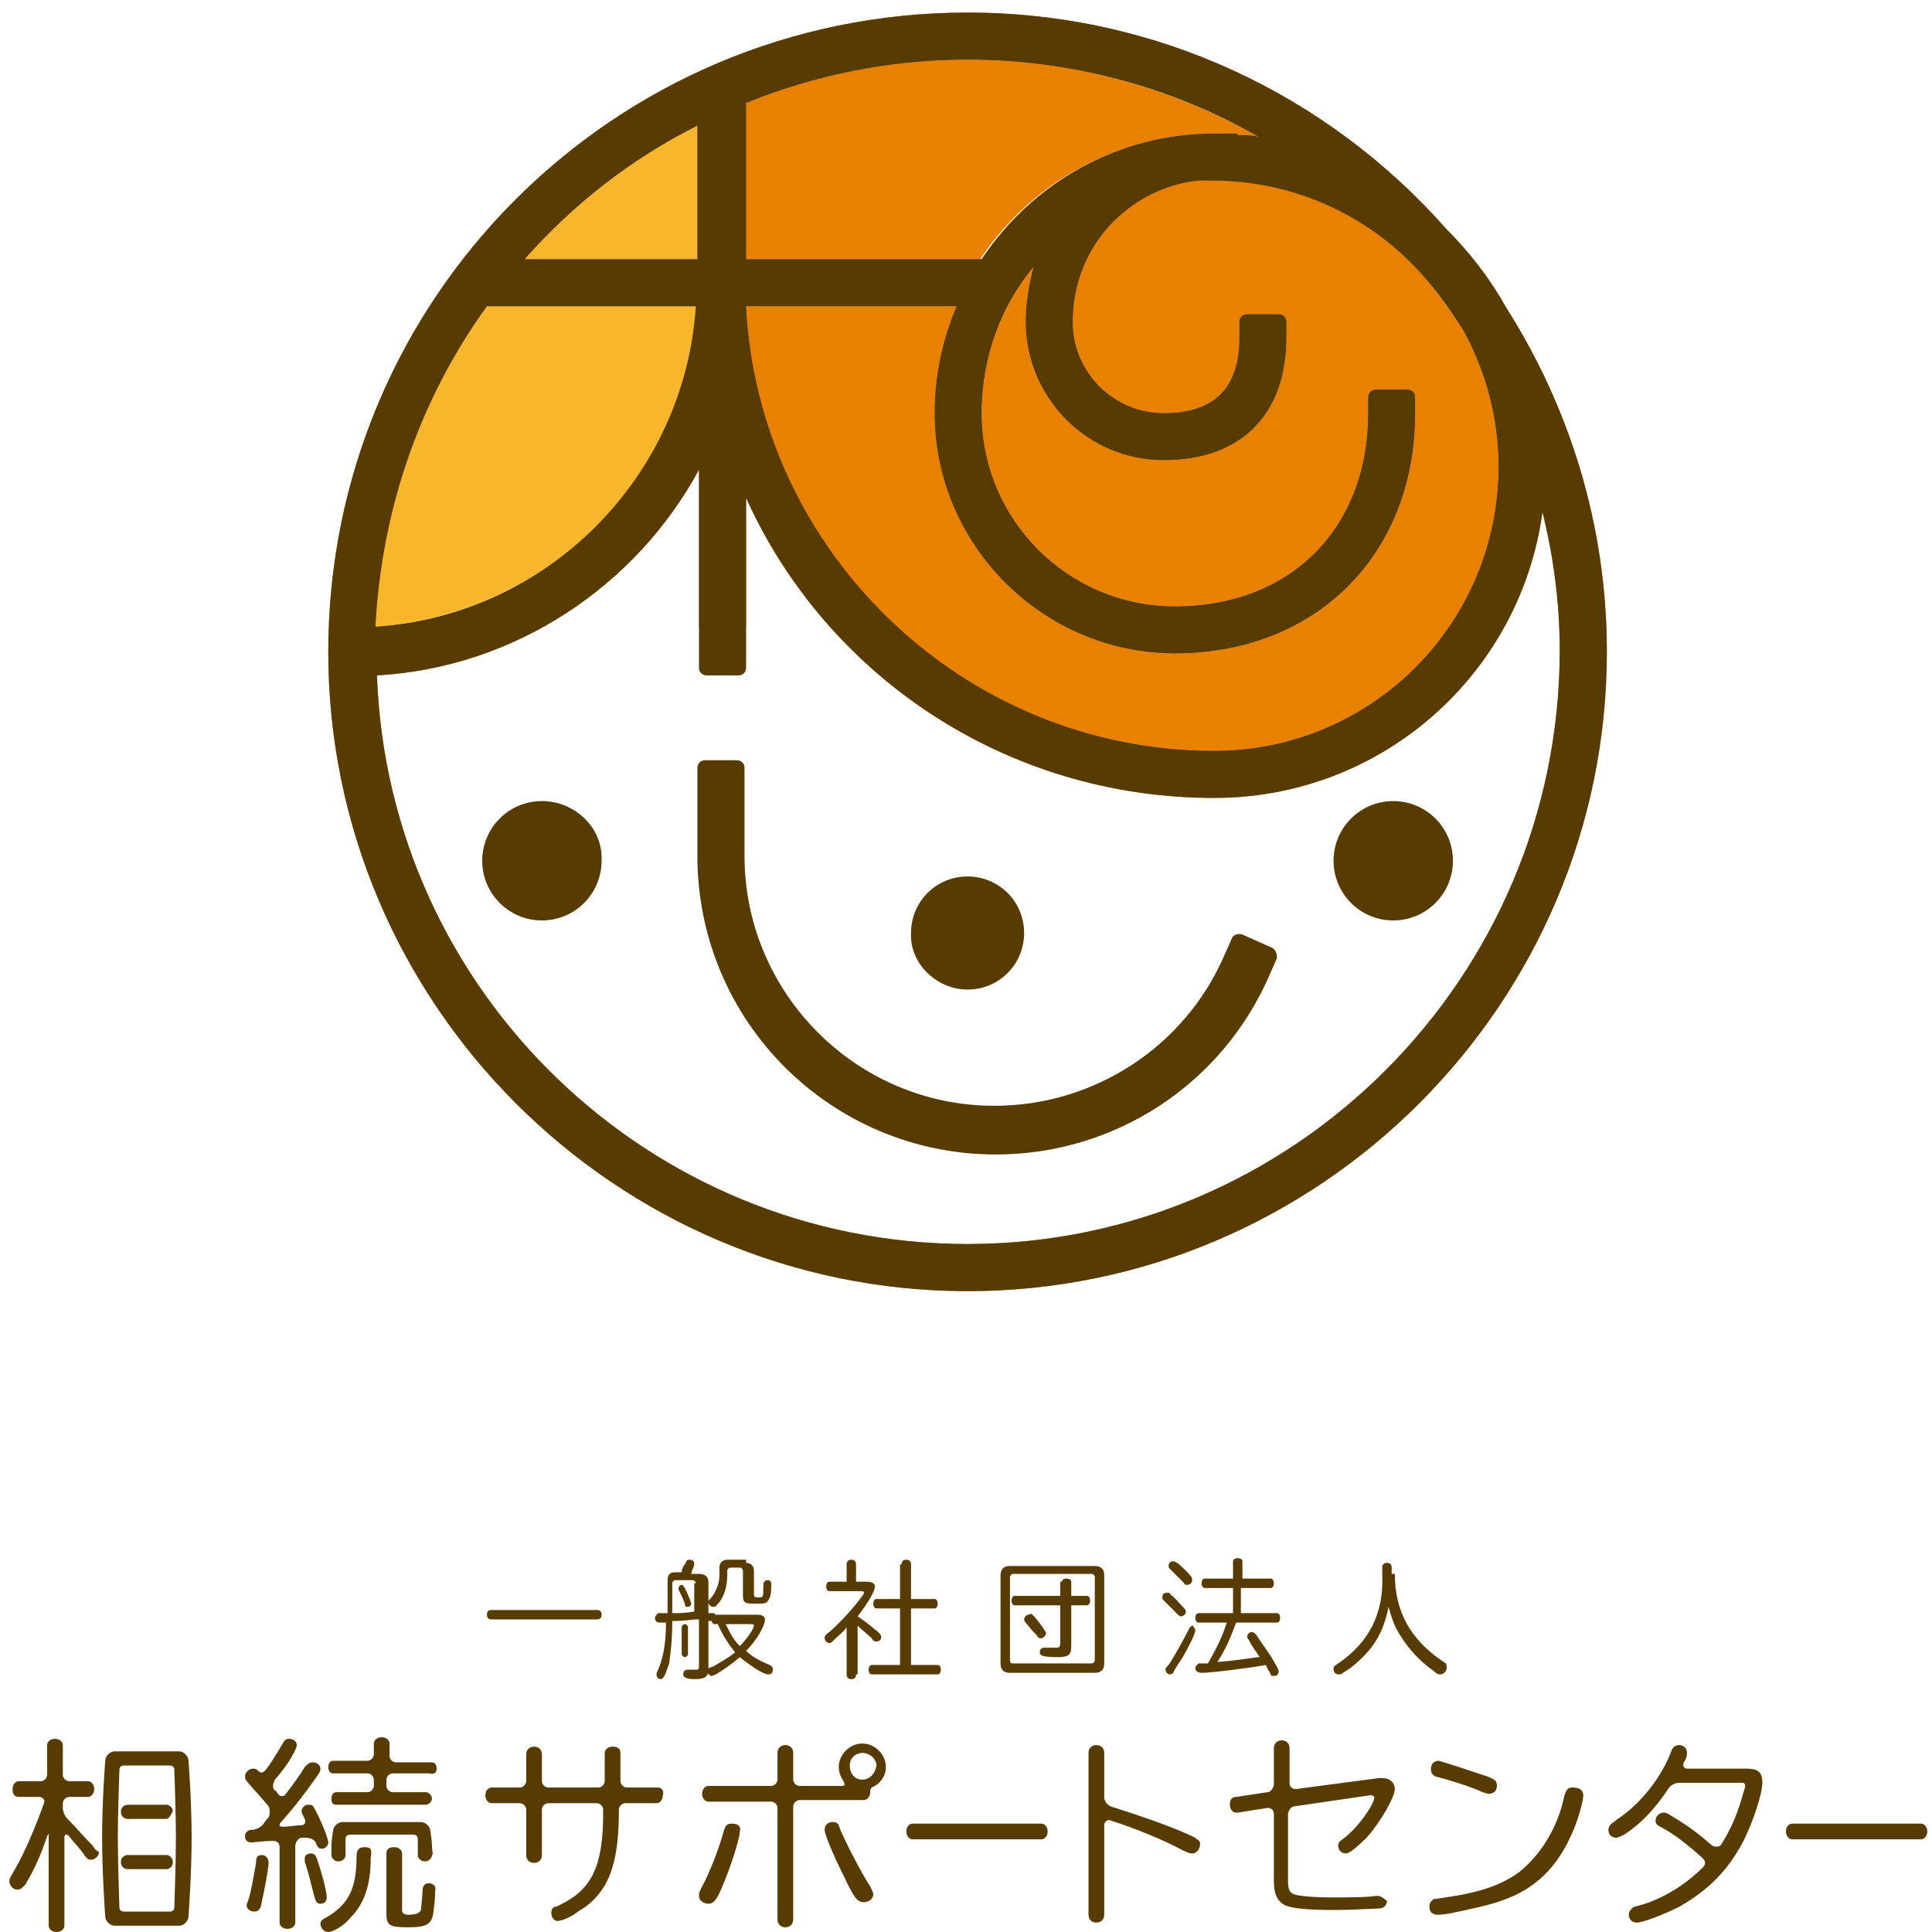
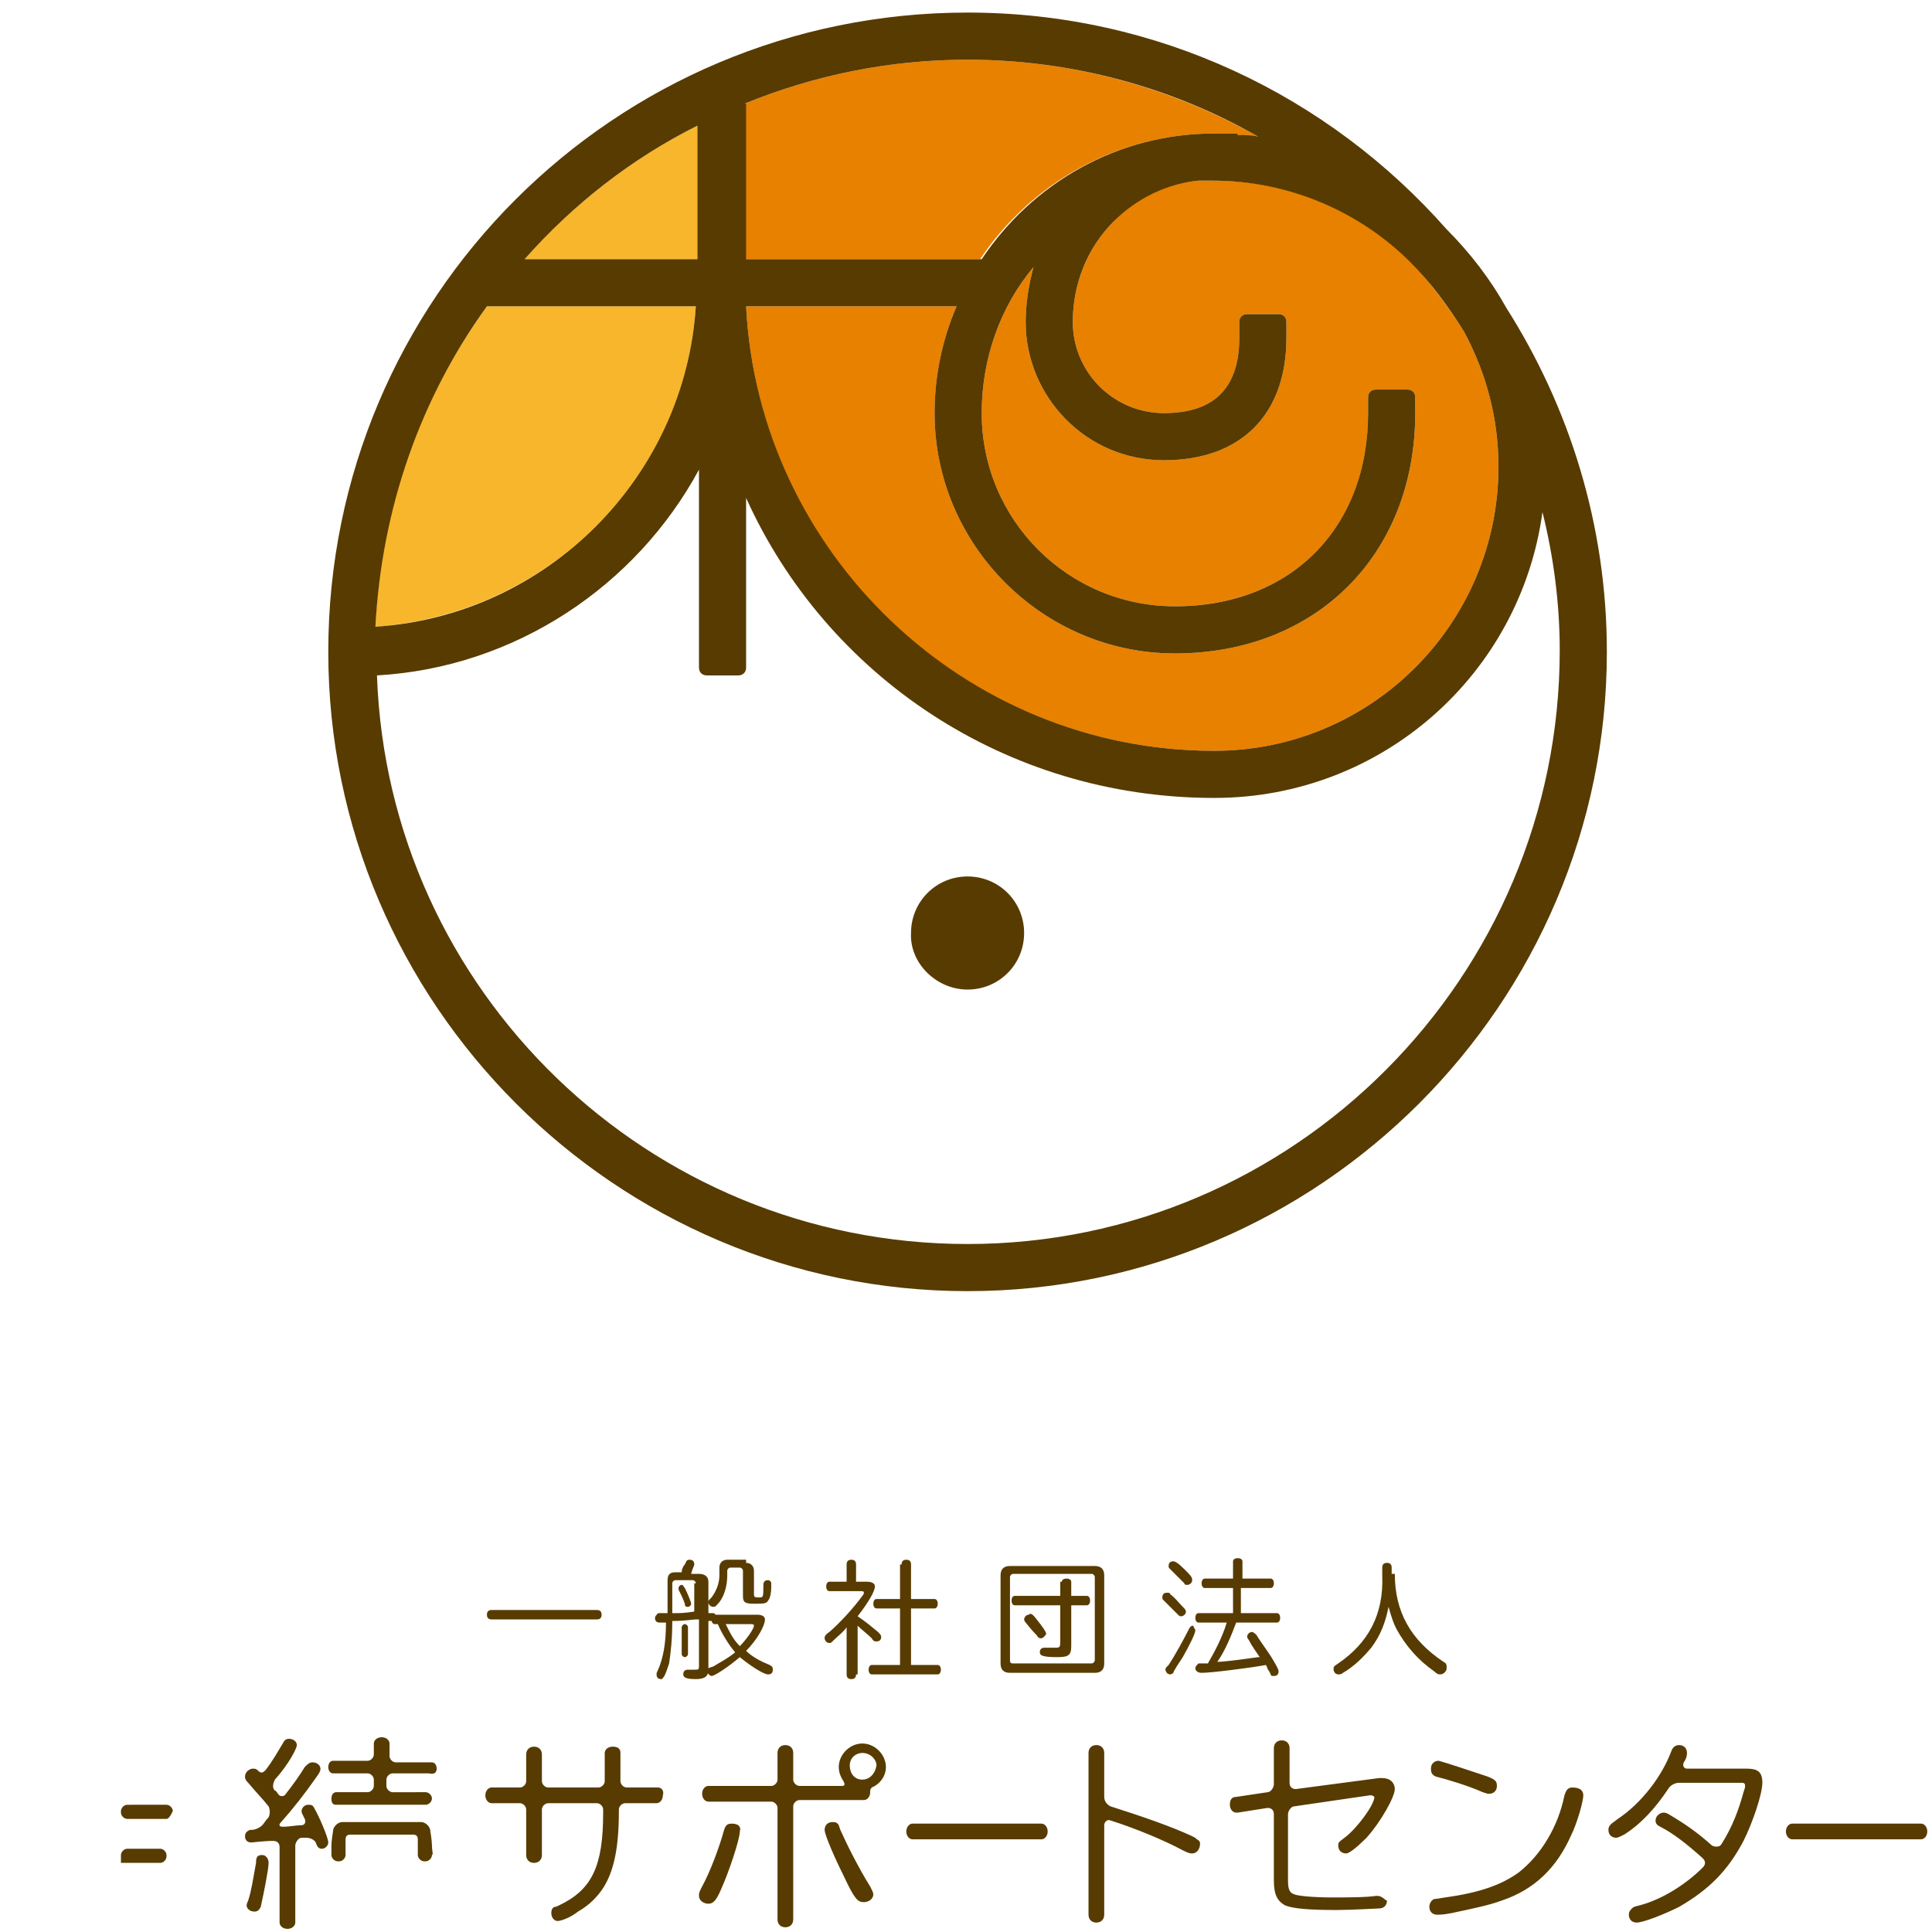
<svg xmlns="http://www.w3.org/2000/svg" width="123" height="123">
  <path fill="#E88100" d="M77.3 8.5h1.5v.1c.5 0 .9.1 1.3.1-5.5-3.1-11.8-4.9-18.5-4.9-5 0-9.8 1-14.2 2.8v9.9h15c3.2-4.8 8.7-8 14.9-8z" />
  <path fill="#F8B62D" d="M44.3 19.5H31c-4.2 5.8-6.8 12.8-7.1 20.4 11-.8 19.7-9.5 20.4-20.4zM44.4 8c-4.2 2.1-7.9 5-11 8.5h11V8z" />
  <path fill="#E88100" d="M77.1 11.5h-.8c-2.1.2-4 1.1-5.4 2.6-1.7 1.7-2.6 4-2.6 6.4 0 3.2 2.6 5.8 5.8 5.8 3.2 0 4.8-1.6 4.8-4.8v-1c0-.3.2-.5.5-.5h2c.3 0 .5.2.5.5v1c0 4.9-2.9 7.8-7.8 7.8-4.8 0-8.8-3.9-8.8-8.8 0-1.2.2-2.4.5-3.5-2.1 2.5-3.3 5.8-3.3 9.3 0 6.8 5.5 12.3 12.3 12.3 7.3 0 12.3-4.9 12.3-12.3v-1c0-.3.2-.5.5-.5h2c.3 0 .5.2.5.5v1c0 9-6.3 15.3-15.3 15.3-8.4 0-15.3-6.9-15.3-15.3 0-2.4.5-4.7 1.4-6.8H47.5c.8 15.8 13.9 28.3 29.8 28.3 10 0 18.1-8.1 18.1-18.1 0-3.1-.8-6-2.2-8.6-1-1.6-2.1-3-3.3-4.4-3.3-3.2-7.7-5.2-12.6-5.2h-.2z" />
-   <path fill="#583B00" d="M80.9 60.3l-1.8-.8c-.3-.1-.6 0-.7.3l-.4.9c-2.5 5.9-8.3 9.7-14.7 9.7-8.8 0-15.9-7.2-15.9-15.9v-5.6c0-.3-.2-.5-.5-.5h-2c-.3 0-.5.2-.5.5v5.6c0 10.5 8.5 19 19 19 7.6 0 14.5-4.5 17.5-11.6l.4-.9c0-.3-.1-.6-.4-.7zM34.5 51c-2.1 0-3.8 1.7-3.8 3.8 0 2.1 1.7 3.8 3.8 3.8 2.1 0 3.8-1.7 3.8-3.8.1-2.1-1.7-3.8-3.8-3.8zm54.2 0c-2.1 0-3.8 1.7-3.8 3.8 0 2.1 1.7 3.8 3.8 3.8 2.1 0 3.8-1.7 3.8-3.8 0-2.1-1.7-3.8-3.8-3.8z" />
  <path fill="#583B00" d="M61.6 63c2 0 3.6-1.6 3.6-3.6s-1.6-3.6-3.6-3.6-3.6 1.6-3.6 3.6c-.1 1.9 1.6 3.6 3.6 3.6z" />
-   <path fill="#DB7D23" d="M95.9 19.6c-1-1.8-2.3-3.5-3.8-5C84.6 6.1 73.7.8 61.6.8 39.1.8 20.9 19 20.9 41.5c0 22.4 18.3 40.7 40.7 40.7 22.4 0 40.7-18.3 40.7-40.7 0-8.1-2.4-15.6-6.4-21.9zm-2.7 1.5c1.4 2.6 2.2 5.5 2.2 8.6 0 10-8.1 18.1-18.1 18.1-15.9 0-29-12.6-29.8-28.3h13.4c-.9 2.1-1.4 4.4-1.4 6.8 0 8.4 6.9 15.3 15.3 15.3 9 0 15.3-6.3 15.3-15.3v-1c0-.3-.2-.5-.5-.5h-2c-.3 0-.5.2-.5.5v1c0 7.3-4.9 12.3-12.3 12.3-6.8 0-12.3-5.5-12.3-12.3 0-3.5 1.2-6.8 3.3-9.3-.3 1.1-.5 2.3-.5 3.5 0 4.8 3.9 8.8 8.8 8.8s7.8-2.9 7.8-7.8v-1c0-.3-.2-.5-.5-.5h-2c-.3 0-.5.2-.5.5v1c0 3.2-1.6 4.8-4.8 4.8-3.2 0-5.8-2.6-5.8-5.8 0-2.4.9-4.7 2.6-6.4 1.5-1.5 3.4-2.4 5.4-2.6h.9c4.9 0 9.4 2 12.6 5.2 1.3 1.3 2.4 2.8 3.4 4.4zM47.4 6.6c4.4-1.8 9.2-2.8 14.2-2.8 6.7 0 13.1 1.8 18.5 4.9-.4-.1-.9-.1-1.3-.1v-.1h-1.5c-6.2 0-11.6 3.2-14.8 8h-15V6.6zm-3 1.4v8.5h-11c3.1-3.5 6.8-6.4 11-8.5zM31 19.5h13.3c-.7 10.9-9.5 19.7-20.4 20.4.4-7.6 2.9-14.6 7.1-20.4zm30.6 59.7C41.3 79.2 24.7 63.1 24 43c8.8-.5 16.5-5.7 20.5-13.1v10h3v-8.2C52.6 43 64 50.8 77.3 50.8c10.7 0 19.5-7.9 20.9-18.2.7 2.8 1.1 5.8 1.1 8.8 0 20.8-16.9 37.8-37.7 37.8z" />
  <path fill="#583B00" d="M95.9 19.6c-1-1.8-2.3-3.5-3.8-5C84.6 6.1 73.7.8 61.6.8 39.1.8 20.9 19 20.9 41.5c0 22.4 18.3 40.7 40.7 40.7 22.4 0 40.7-18.3 40.7-40.7 0-8.1-2.4-15.6-6.4-21.9zm-2.7 1.5c1.4 2.6 2.2 5.5 2.2 8.6 0 10-8.1 18.1-18.1 18.1-15.9 0-29-12.6-29.8-28.3h13.4c-.9 2.1-1.4 4.4-1.4 6.8 0 8.4 6.9 15.3 15.3 15.3 9 0 15.3-6.3 15.3-15.3v-1c0-.3-.2-.5-.5-.5h-2c-.3 0-.5.2-.5.5v1c0 7.3-4.9 12.3-12.3 12.3-6.8 0-12.3-5.5-12.3-12.3 0-3.5 1.2-6.8 3.3-9.3-.3 1.1-.5 2.3-.5 3.5 0 4.8 3.9 8.8 8.8 8.8s7.8-2.9 7.8-7.8v-1c0-.3-.2-.5-.5-.5h-2c-.3 0-.5.2-.5.5v1c0 3.2-1.6 4.8-4.8 4.8-3.2 0-5.8-2.6-5.8-5.8 0-2.4.9-4.7 2.6-6.4 1.5-1.5 3.4-2.4 5.4-2.6h.9c4.9 0 9.4 2 12.6 5.2 1.3 1.3 2.4 2.8 3.4 4.4zM47.4 6.6c4.4-1.8 9.2-2.8 14.2-2.8 6.7 0 13.1 1.8 18.5 4.9-.4-.1-.9-.1-1.3-.1v-.1h-1.5c-6.2 0-11.6 3.2-14.8 8h-15V6.6zm-3 1.4v8.5h-11c3.1-3.5 6.8-6.4 11-8.5zM31 19.5h13.3c-.7 10.9-9.5 19.7-20.4 20.4.4-7.6 2.9-14.6 7.1-20.4zm30.6 59.7C41.3 79.2 24.7 63.1 24 43c8.8-.5 16.5-5.7 20.5-13.1v12.6c0 .3.2.5.5.5h2c.3 0 .5-.2.5-.5V31.7C52.6 43 64 50.8 77.3 50.8c10.7 0 19.5-7.9 20.9-18.2.7 2.8 1.1 5.8 1.1 8.8 0 20.8-16.9 37.8-37.7 37.8zM38 102.5c.2 0 .3.1.3.3 0 .2-.1.3-.3.3h-6.7c-.2 0-.3-.1-.3-.3 0-.2.1-.3.3-.3H38zm6.3.6c-.2 0-.7.1-1.5.1 0 1.2-.1 2-.2 2.7-.1.3-.2.6-.3.8-.1.1-.1.2-.2.2-.2 0-.3-.1-.3-.3 0-.1 0-.1.1-.3.3-.7.5-1.6.5-3H42c-.2 0-.3-.1-.3-.3 0-.1.1-.2.2-.3h.6v-2.1c0-.4.2-.5.5-.5h.4c0-.2.1-.4.2-.5.1-.2.1-.3.3-.3.2 0 .3.1.3.3 0 .1-.1.2-.2.6h.5c.4 0 .6.2.6.5v2h.3c.1 0 .2.1.2.3 0 .1-.1.2-.2.2h-.3v3.1c0 .4-.2.6-.8.6-.6 0-.8-.1-.8-.3 0-.2.1-.3.3-.3h.4c.3 0 .3 0 .3-.3v-2.9zm0-2.3c0-.1-.1-.2-.2-.2H43c-.1 0-.2.1-.2.2v1.9h.2c.2 0 .6 0 1.2-.1v-1.8zm-.7.3c.2.4.4.9.4 1 0 .1-.1.2-.2.2s-.2 0-.2-.2c-.1-.3-.3-.7-.4-.9v-.1c0-.1.1-.2.2-.2s.1.1.2.2zm.2 4.2c0 .1-.1.2-.2.2s-.2-.1-.2-.2v-1.7c0-.1.1-.2.2-.2s.2.1.2.2v1.7zm1.7-1.9c-.1 0-.2-.1-.2-.3 0-.2.1-.3.2-.3h2.7c.3 0 .5.1.5.3 0 .4-.5 1.3-1.2 2 .4.4 1 .7 1.5.9.2.1.2.2.2.3 0 .2-.1.3-.3.3-.3 0-1.2-.6-1.8-1.1-.7.6-1.6 1.2-1.8 1.2-.1 0-.3-.2-.3-.3 0-.1 0-.2.4-.3.5-.3.9-.5 1.4-.9-.4-.5-.8-1.1-1.1-1.8h-.2zm2-3.9c.3 0 .5.2.5.5v1.5c0 .2.1.2.3.2.3 0 .3 0 .3-.8 0-.2.1-.3.3-.3.1 0 .2.1.2.2v.2c0 .5-.1.8-.2.9-.1.2-.3.2-.9.2-.6 0-.7-.1-.7-.5V100c0-.1-.1-.2-.2-.2h-.6c-.1 0-.2.1-.2.2v.3c0 .7-.2 1.3-.5 1.7-.2.2-.2.3-.4.3-.1 0-.3-.1-.3-.3 0-.1 0-.1.2-.3.3-.4.5-.9.5-1.4v-.5c0-.3.2-.5.5-.5h1.2zm-1.3 3.9c.3.6.5 1 .9 1.4.4-.4.9-1.1.9-1.3 0-.1-.1-.1-.2-.1h-1.6zm8.3 3.2c0 .2-.1.3-.3.3-.2 0-.3-.1-.3-.3v-3c-.2.3-.6.6-.8.8-.2.2-.2.2-.3.2-.2 0-.3-.2-.3-.3 0-.1 0-.2.3-.4.7-.6 1.6-1.6 2.1-2.3.1-.1.1-.2.1-.2 0-.1-.1-.1-.2-.1h-2c-.1 0-.2-.1-.2-.3 0-.2.1-.3.2-.3h1.1v-1.1c0-.2.1-.3.3-.3.2 0 .3.1.3.3v1.1h.7c.3 0 .5.1.5.3 0 .3-.4 1-1.1 1.9.6.4.8.6 1.3 1 .1.1.2.2.2.3 0 .2-.1.3-.3.3-.1 0-.2 0-.3-.2-.2-.2-.7-.6-.9-.8v3.1zm2.9-7c0-.2.1-.3.3-.3.2 0 .3.1.3.3v2.2h1.5c.1 0 .2.1.2.3s-.1.3-.2.3H58v3.6h1.7c.1 0 .2.1.2.3s-.1.3-.2.3h-4.2c-.1 0-.2-.1-.2-.3 0-.2.1-.3.2-.3h1.8v-3.6h-1.5c-.1 0-.2-.1-.2-.3s.1-.3.2-.3h1.5v-2.2zm12.3.1c.4 0 .6.2.6.6v5.6c0 .4-.2.6-.6.6h-5.4c-.4 0-.6-.2-.6-.6v-5.6c0-.4.2-.6.6-.6h5.4zm-5.4 6c0 .2.1.2.2.2h5c.1 0 .2-.1.2-.2v-5.3c0-.1-.1-.2-.2-.2h-5c-.1 0-.2.1-.2.2v5.3zm3.3-5c0-.1.1-.2.3-.2.2 0 .3.1.3.2v.9h1c.1 0 .2.1.2.3 0 .2-.1.3-.2.3h-1v2.6c0 .6-.2.7-.9.7-.9 0-1.1-.1-1.1-.3 0-.2.1-.3.3-.3h.7c.2 0 .3 0 .3-.3v-2.4h-2.9c-.1 0-.2-.1-.2-.3 0-.2.1-.3.2-.3h2.9v-.9zm-1.6 2.4c.4.5.6.8.6.9 0 .1-.2.3-.3.3-.1 0-.2 0-.3-.2-.2-.2-.3-.3-.7-.8-.1-.1-.1-.2-.1-.2 0-.1.1-.3.3-.3.1-.1.2-.1.5.3zm8.5-1.6c.3.2.5.5.9.9.1.1.1.2.1.2 0 .2-.2.3-.3.3-.1 0-.1 0-.3-.2l-.6-.6-.2-.2c-.1-.1-.1-.1-.1-.2 0-.2.1-.3.3-.3.1 0 .2 0 .2.1zm1.6 2.3c0 .2-.4 1-.8 1.7-.2.3-.6.9-.6 1-.1.1-.2.1-.2.1-.2 0-.3-.2-.3-.3 0-.1 0-.1.2-.3.4-.6 1-1.7 1.3-2.3.1-.2.2-.2.3-.2-.1 0 .1.2.1.3zm-.7-3.9c.4.4.5.5.5.7 0 .2-.2.3-.3.3-.1 0-.2 0-.2-.1l-.9-.9c-.1-.1-.1-.1-.1-.2 0-.2.1-.3.3-.3.1 0 .3.1.7.5zm3.3 3.4c-.3.8-.7 1.8-1.2 2.5.5 0 1.9-.2 2.6-.3h.1c-.2-.3-.5-.7-.7-1.1-.1-.1-.1-.2-.1-.2 0-.2.2-.3.3-.3.1 0 .2.1.3.2.1.2.9 1.3 1 1.5.3.5.4.7.4.8 0 .2-.1.3-.3.3-.1 0-.2 0-.2-.1l-.1-.2c-.1-.1-.1-.2-.2-.4-1.1.2-3.5.5-4.1.5-.2 0-.4-.1-.4-.3 0-.1.1-.2.2-.3h.6c.4-.7.9-1.6 1.2-2.6h-1.8c-.1 0-.2-.1-.2-.3s.1-.3.2-.3h2.2v-1.6h-1.8c-.1 0-.2-.1-.2-.3s.1-.3.2-.3h1.8v-1.1c0-.1.1-.2.3-.2.2 0 .3.1.3.2v1.1h1.8c.1 0 .2.1.2.3s-.1.3-.2.3H79v1.6h2.3c.1 0 .2.1.2.3 0 .2-.1.3-.2.3h-2.6zm10.1-3.1c0 2.4 1 4.2 3.1 5.6.2.1.2.2.2.4s-.2.4-.4.4c-.1 0-.2 0-.4-.2-1-.7-1.8-1.6-2.4-2.7-.2-.4-.3-.7-.5-1.4-.2 1-.5 1.8-1.1 2.6-.5.6-1.1 1.2-1.8 1.6-.1.1-.2.1-.3.1-.2 0-.3-.2-.3-.3 0-.2 0-.2.3-.4 1.9-1.3 2.9-3.1 2.8-5.6v-.5c0-.2.1-.3.3-.3.2 0 .3.1.3.3v.4z" />
  <g fill="#583B00">
-     <path d="M12 112.1c0-.3-.3-.6-.6-.6H7.3c-.3 0-.6.3-.6.6 0 0-.2 2.5-.2 4.9 0 2.3.2 5 .2 5 0 .3.3.6.6.6h4.1c.3 0 .6-.3.6-.6 0 0 .2-2.7.2-5 0-2.4-.2-4.9-.2-4.9zm-.9 9.3c0 .2-.1.3-.3.3H7.9c-.2 0-.3-.1-.3-.3 0 0-.1-2.9-.1-4.4 0-1.5.1-4.3.1-4.3 0-.2.1-.3.3-.3h2.9c.2 0 .3.1.3.3 0 0 .1 2.8.1 4.3s-.1 4.4-.1 4.4zm-5.2-3.9c-.6-.6-1.1-1.2-1.6-1.7-.2-.2-.3-.5-.3-.7v-.3c0-.2.2-.4.4-.4h1.2c.2 0 .4-.2.4-.5s-.2-.5-.4-.5H4.4c-.2 0-.4-.2-.4-.4v-1.9c0-.2-.2-.4-.5-.4s-.5.2-.5.4v1.9c0 .2-.2.4-.4.4H1.2c-.2 0-.4.2-.4.5s.1.5.4.5h1.3c.2 0 .4.2.3.4-.5 1.4-1.2 3.1-1.9 4.3-.3.5-.3.5-.3.7 0 .2.2.5.5.5.2 0 .3-.1.5-.3.6-1 1-1.9 1.4-3.1.1-.2.1-.2.1 0v5.7c0 .2.2.4.5.4s.5-.2.5-.4V117c0-.2.1-.3.3-.1.3.4.7.8.9 1.1.2.3.3.4.5.4s.5-.2.5-.5c-.2-.1-.3-.2-.4-.4z" />
-     <path d="M7.7 115.4c0 .2.2.4.4.4h2.5c.2 0 .4-.5.4-.5 0-.2-.2-.4-.4-.4H8.1c-.2 0-.4.2-.4.4v.1zm0 3.2c0 .2.2.4.4.4h2.5c.2 0 .4-.2.4-.4v-.1c0-.2-.2-.4-.4-.4H8.1c-.2 0-.4.2-.4.4v.1zm9-.5c-.3 0-.4.1-.4.5-.2 1.1-.3 1.8-.5 2.4-.1.2-.1.3-.1.3 0 .2.2.4.5.4.2 0 .3-.1.4-.3.2-.9.5-2.4.5-2.8 0-.3-.2-.5-.4-.5z" />
+     <path d="M7.7 115.4c0 .2.2.4.4.4h2.5c.2 0 .4-.5.4-.5 0-.2-.2-.4-.4-.4H8.1c-.2 0-.4.2-.4.4v.1zm0 3.2h2.5c.2 0 .4-.2.4-.4v-.1c0-.2-.2-.4-.4-.4H8.1c-.2 0-.4.2-.4.4v.1zm9-.5c-.3 0-.4.1-.4.5-.2 1.1-.3 1.8-.5 2.4-.1.2-.1.3-.1.3 0 .2.2.4.5.4.2 0 .3-.1.4-.3.2-.9.5-2.4.5-2.8 0-.3-.2-.5-.4-.5z" />
    <path d="M19.5 117c.2 0 .5.1.6.3.1.3.2.4.4.4s.4-.2.4-.4c0-.3-.6-1.7-.9-2.2-.1-.2-.2-.2-.4-.2s-.4.2-.4.4c0 .1 0 .1.2.5.1.2 0 .4-.2.4-.3 0-.8.1-1.2.1-.2 0-.3-.1-.1-.3.8-.9 1.5-1.8 2.2-2.8.3-.4.3-.5.3-.6 0-.2-.2-.4-.5-.4-.2 0-.3.1-.5.3-.3.5-.8 1.2-1.2 1.7-.1.2-.4.2-.5 0-.1-.1-.1-.2-.2-.2-.2-.2-.1-.5 0-.7.9-1 1.4-2 1.4-2.2 0-.2-.2-.4-.5-.4-.2 0-.3.1-.4.3-.3.5-.7 1.2-1.1 1.7-.2.2-.3.2-.5 0-.1-.1-.2-.1-.3-.1-.2 0-.5.2-.5.5 0 .1 0 .2.2.4.5.6.9 1 1.3 1.5.1.2.1.5 0 .7-.2.2-.3.4-.4.5-.2.2-.5.3-.7.3h-.1c-.2.1-.3.2-.3.4 0 .3.2.4.4.4.1 0 .8-.1 1.4-.1.2 0 .4.1.4.4v4.8c0 .2.2.4.5.4s.5-.2.5-.4v-4.9c0-.2.2-.5.4-.5h.3zm8.3-4.4c0-.2-.1-.4-.3-.4h-2.3c-.2 0-.4-.2-.4-.4v-.8c0-.2-.2-.4-.5-.4s-.5.2-.5.4v.7c0 .2-.2.4-.4.4h-2.2c-.2 0-.3.2-.3.4s.1.4.3.4h2.2c.2 0 .4.2.4.4v.4c0 .2-.2.4-.4.4h-2c-.2 0-.3.2-.3.4 0 .3.1.4.3.4h5.7c.2 0 .4-.2.4-.4s-.2-.4-.4-.4H25c-.2 0-.4-.2-.4-.4v-.4c0-.2.2-.4.4-.4h2.3c.4.1.5-.1.5-.3z" />
-     <path d="M20.8 120.8c0-.3-.2-1.2-.6-2.4-.1-.3-.2-.4-.4-.4s-.4.1-.4.3v.2c.2.6.4 1.4.6 2.2.1.4.2.5.4.5s.4-.1.4-.4zm6.5-.9c-.3 0-.4.2-.4.5s-.1 1.1-.1 1.2c-.1.2-.3.3-.8.3-.3 0-.4-.1-.4-.3V118c0-.2-.2-.4-.5-.4s-.5.1-.5.4v3.8c0 .8.2.9 1.4.9s1.5-.2 1.6-1c.1-.8.1-1 .1-1.3.1-.3-.1-.5-.4-.5zm-4.1-2.3c-.3 0-.5.1-.5.6 0 2-.5 3-1.8 3.8-.4.2-.5.3-.5.5s.2.5.5.5 1-.4 1.4-.9c.9-.9 1.3-2.1 1.3-3.8.1-.6 0-.7-.4-.7z" />
    <path d="M27.5 117.5c0-.3-.1-.9-.1-.9 0-.3-.3-.6-.6-.6h-5c-.3 0-.6.3-.6.6 0 0-.1.6-.1.9v.6c0 .2.2.4.4.4h.1c.2 0 .4-.2.4-.4v-1c0-.2.1-.3.3-.3h4c.2 0 .3.1.3.3v1c0 .2.2.4.4.4h.1c.2 0 .4-.2.4-.4.1 0 0-.3 0-.6zm38.8-1.4c.2 0 .4.2.4.5s-.2.5-.4.5h-8.2c-.2 0-.4-.2-.4-.5s.2-.5.4-.5h8.2zm28.4-3c.5.2.6.3.6.6s-.2.5-.5.5c-.1 0-.1 0-.4-.1-.9-.4-2.2-.8-3-1-.2-.1-.3-.2-.3-.5s.2-.5.5-.5c.4.1 2.2.7 3.1 1zm6.1 1.2c0 .4-.4 1.8-.8 2.6-.9 2-2.3 3.4-4.4 4.1-.8.3-1.8.5-3.2.8-.5.1-.8.1-.9.1-.3 0-.5-.2-.5-.5 0-.2.1-.4.3-.5.1 0 .1 0 .7-.1 2.2-.3 3.6-.8 4.7-1.6 1.4-1.1 2.5-2.9 2.9-4.9.1-.3.2-.5.5-.5.5 0 .7.2.7.5zm21.5 1.8c.2 0 .4.2.4.5s-.2.5-.4.5h-8.2c-.2 0-.4-.2-.4-.5s.2-.5.4-.5h8.2zm-80.4-2.3h-2c-.2 0-.4-.2-.4-.4v-1.8c0-.3-.2-.4-.5-.4s-.5.2-.5.4v1.8c0 .2-.2.4-.4.4h-3.2c-.2 0-.4-.2-.4-.4v-1.7c0-.3-.2-.5-.5-.5s-.5.2-.5.5v1.7c0 .2-.2.4-.4.4h-1.8c-.2 0-.4.2-.4.5s.2.5.4.5h1.8c.2 0 .4.2.4.4v2.9c0 .3.2.5.5.5s.5-.2.5-.5v-2.9c0-.2.2-.4.4-.4H38c.2 0 .4.2.4.4v.2c0 3.4-.7 4.9-2.8 5.9-.2.1-.2.1-.3.1-.2.1-.2.3-.2.4 0 .3.2.5.4.5s.8-.2 1.3-.6c.7-.4 1.2-.9 1.6-1.5.7-1.1 1-2.6 1-4.9v-.1c0-.2.2-.4.4-.4h2c.2 0 .4-.2.4-.5.1-.3-.1-.5-.3-.5zm45.8 6.9h-.1c-.6.1-1.9.1-2.8.1-1.2 0-2.2-.1-2.4-.2-.3-.1-.4-.3-.4-.9v-4.2c0-.2.2-.5.4-.5l4.8-.7h.1c.1 0 .2.1.2.1 0 .5-1.1 2-1.9 2.6-.4.3-.4.3-.4.5 0 .3.2.5.5.5.2 0 .7-.4 1.3-1 .9-1 1.8-2.6 1.8-3.1 0-.4-.3-.7-.8-.7h-.2l-5.3.7c-.2 0-.4-.1-.4-.4v-2.2c0-.3-.2-.5-.5-.5s-.5.2-.5.5v2.3c0 .2-.2.5-.4.5l-2 .3c-.3 0-.4.2-.4.5s.2.5.4.5h.1l1.9-.3c.2 0 .4.1.4.4v4.2c0 .9.2 1.3.7 1.6.5.2 1.4.3 3.3.3 1 0 2.5-.1 2.7-.1.3 0 .5-.2.5-.5-.1 0-.3-.3-.6-.3zm-11.5-3.6c-.1-.1-.1-.1-.3-.2-1.3-.6-3-1.2-5.2-1.9-.2-.1-.4-.3-.4-.6v-2.8c0-.3-.2-.5-.5-.5s-.5.2-.5.5v10.3c0 .3.2.5.5.5s.5-.2.5-.5v-5.7c0-.2.2-.4.4-.3 1.6.5 3.5 1.3 4.6 1.9.4.2.5.2.6.2.3 0 .5-.3.5-.6 0-.1 0-.2-.2-.3zm35-4.5H107h.4c-.2 0-.3-.2-.2-.4.2-.3.2-.5.2-.6 0-.3-.2-.5-.5-.5-.2 0-.4.1-.5.4-.6 1.6-1.9 3.3-3.4 4.3l-.4.3c-.1.1-.2.2-.2.4 0 .3.2.5.5.5.1 0 .3-.1.5-.2 1.1-.7 2-1.7 2.8-2.9.1-.2.4-.4.7-.4h3.9c.2 0 .3 0 .3.2 0 .1 0 .1-.1.4-.3 1.1-.7 2.2-1.4 3.3-.1.2-.4.2-.6.1-.9-.8-1.6-1.3-2.6-1.9-.3-.2-.4-.2-.5-.2-.2 0-.5.2-.5.5 0 .2.1.3.3.4.8.4 1.7 1.1 2.7 2 .2.2.2.4 0 .6-1 1-2.5 2-4 2.4-.4.1-.4.1-.5.2-.1.1-.2.2-.2.4 0 .3.2.5.5.5.4 0 1.7-.5 2.7-1 1.9-1.1 3.1-2.3 4.1-4.2.6-1.2 1.2-3 1.2-3.7 0-.7-.3-.9-1-.9zm-54.8-.1c0-.8-.7-1.5-1.5-1.5s-1.5.7-1.5 1.5c0 .3.1.6.3.9.1.2.1.3-.1.3h-2.7c-.2 0-.4-.2-.4-.4v-1.7c0-.3-.2-.5-.5-.5s-.5.2-.5.5v1.7c0 .2-.2.4-.4.4h-4c-.2 0-.4.2-.4.5s.2.5.4.5h4c.2 0 .4.2.4.4v7.1c0 .3.2.5.5.5s.5-.2.5-.5V115c0-.2.2-.4.4-.4H55c.2 0 .4-.2.4-.5v-.1s0-.1.1-.2c.5-.2.9-.7.9-1.3zm-1.5.8c-.5 0-.8-.4-.8-.9s.4-.8.8-.8c.5 0 .9.4.9.8-.1.6-.5.9-.9.9z" />
    <path d="M46.6 116.1c-.3 0-.4.1-.5.4-.3 1.1-.9 2.7-1.4 3.6-.2.4-.2.4-.2.6 0 .3.3.5.6.5s.5-.2.8-.9c.5-1.1 1.2-3.2 1.2-3.7.1-.3-.1-.5-.5-.5zm6.9.4l-.1-.3c-.1-.2-.3-.2-.4-.2-.3 0-.5.2-.5.5s.6 1.7 1.2 2.9c.7 1.5.9 1.7 1.3 1.7.3 0 .6-.2.6-.5 0-.1-.1-.3-.2-.5-.7-1.1-1.5-2.7-1.9-3.6z" />
  </g>
</svg>